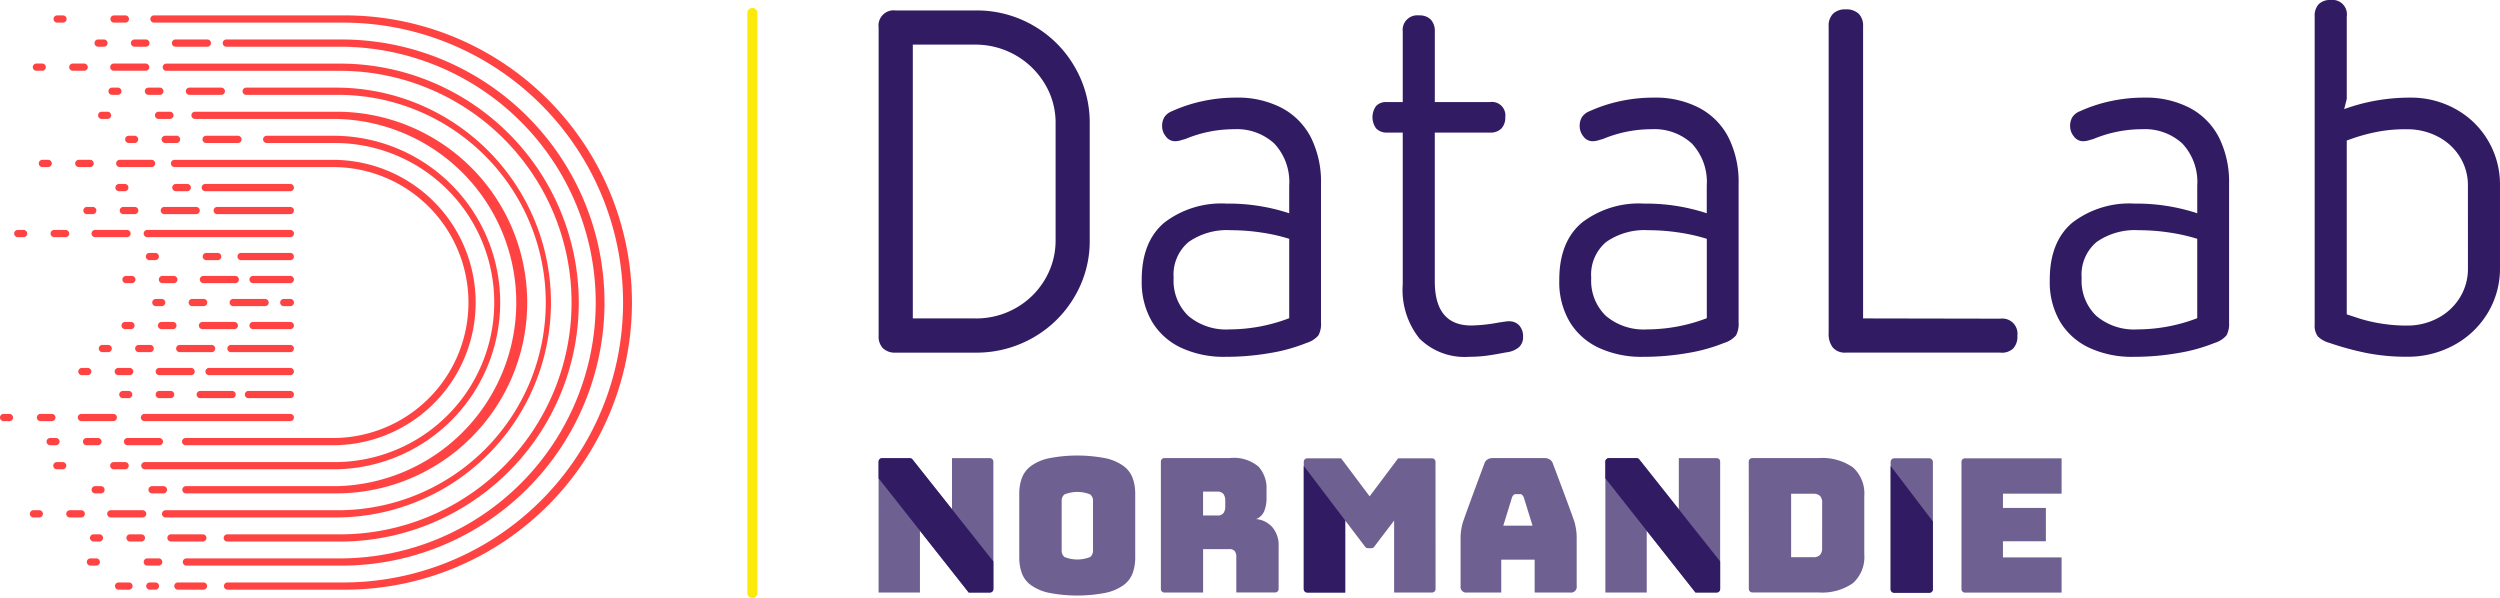
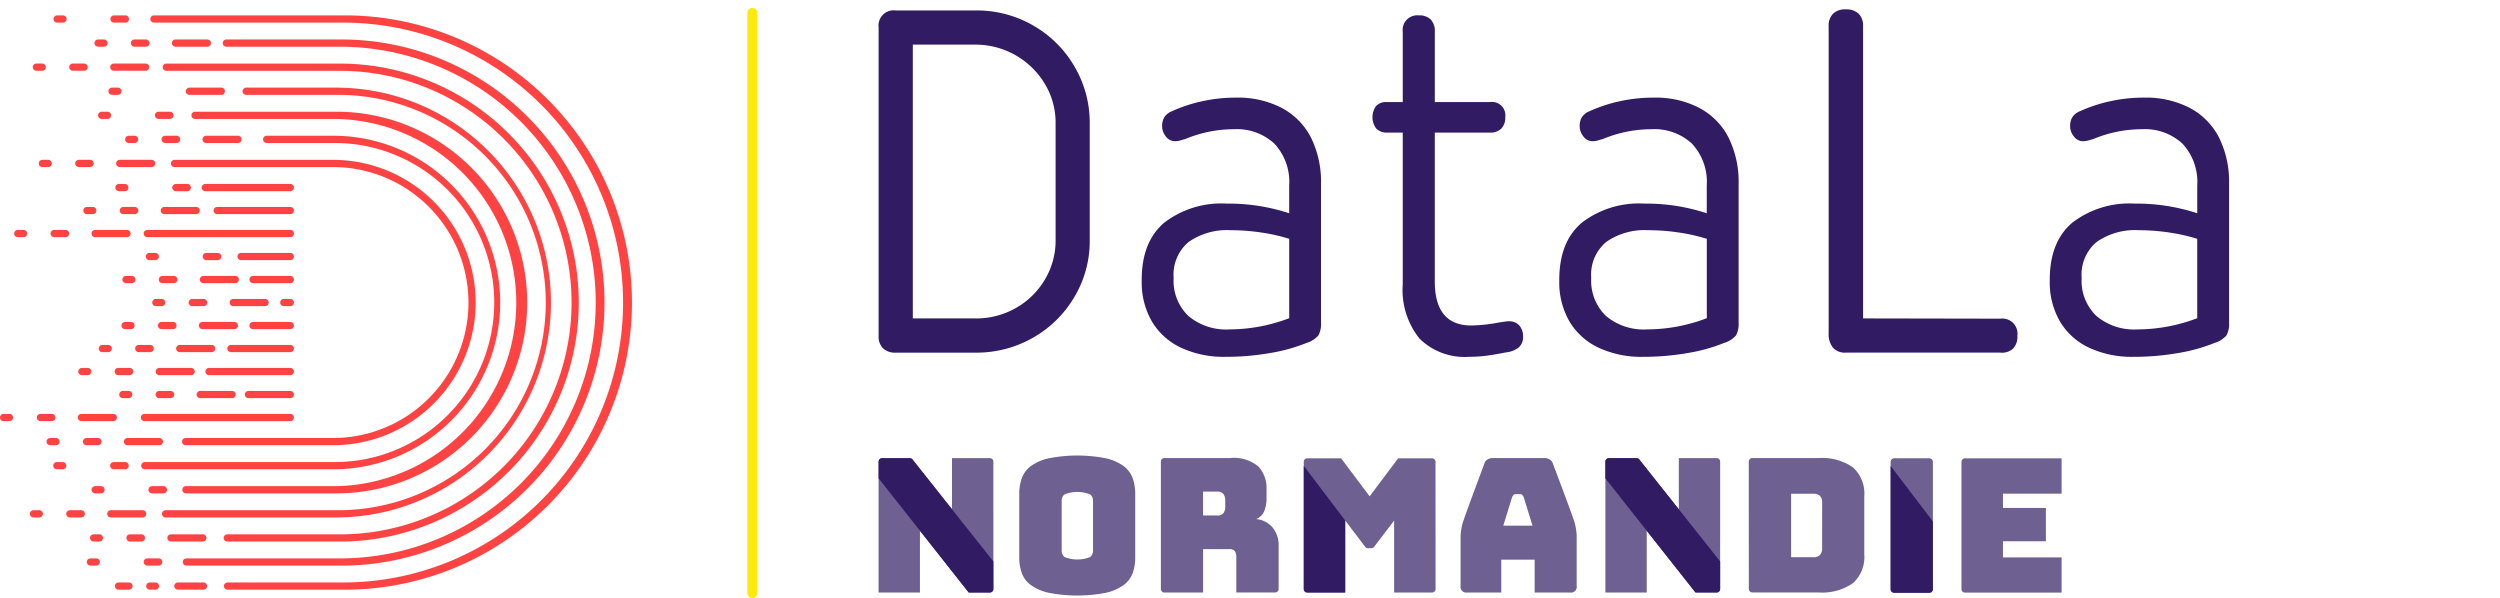
<svg xmlns="http://www.w3.org/2000/svg" width="260" height="62.198" viewBox="0 0 260 62.198">
  <defs>
    <clipPath id="clip-path">
      <rect id="Rectangle_28" data-name="Rectangle 28" width="260" height="62.198" fill="none" />
    </clipPath>
    <clipPath id="clip-path-2">
      <rect id="Rectangle_27" data-name="Rectangle 27" width="123.032" height="14.562" fill="none" />
    </clipPath>
    <clipPath id="clip-path-3">
      <rect id="Rectangle_26" data-name="Rectangle 26" width="123.034" height="14.562" fill="none" />
    </clipPath>
  </defs>
  <g id="Groupe_70" data-name="Groupe 70" transform="translate(-1585.926 -310.685)">
    <g id="Groupe_69" data-name="Groupe 69" transform="translate(1585.926 310.685)" clip-path="url(#clip-path)">
      <g id="Groupe_68" data-name="Groupe 68" transform="translate(91.375 47.373)" opacity="0.7">
        <g id="Groupe_67" data-name="Groupe 67">
          <g id="Groupe_66" data-name="Groupe 66" clip-path="url(#clip-path-2)">
            <g id="Groupe_65" data-name="Groupe 65">
              <g id="Groupe_64" data-name="Groupe 64" clip-path="url(#clip-path-3)">
                <path id="Tracé_483" data-name="Tracé 483" d="M1715.311,354.6a.365.365,0,0,1-.365.365h-3.664a.365.365,0,0,1-.365-.365V341.348a.351.351,0,0,1,.076-.211.357.357,0,0,1,.289-.154h3.664a.381.381,0,0,1,.365.365V354.6Z" transform="translate(-1605.666 -340.693)" fill="#311c63" />
                <path id="Tracé_484" data-name="Tracé 484" d="M1726.014,344.661h-6.1v1.483h4.463v3.469h-4.463v1.674l6.1,0v3.664h-10.049a.365.365,0,0,1-.365-.365V341.35a.365.365,0,0,1,.365-.365h10.049Z" transform="translate(-1602.982 -340.692)" fill="#311c63" />
                <path id="Tracé_485" data-name="Tracé 485" d="M1665.106,343.159a2.751,2.751,0,0,0-.933-1.252,4.9,4.9,0,0,0-1.844-.816,15.454,15.454,0,0,0-5.97,0,4.914,4.914,0,0,0-1.855.816,2.761,2.761,0,0,0-.931,1.252,4.723,4.723,0,0,0-.263,1.62V351.4a4.726,4.726,0,0,0,.263,1.622,2.7,2.7,0,0,0,.931,1.241,4.99,4.99,0,0,0,1.855.807,15.457,15.457,0,0,0,5.97,0,4.976,4.976,0,0,0,1.844-.807,2.69,2.69,0,0,0,.933-1.241,4.761,4.761,0,0,0,.263-1.622v-6.621a4.758,4.758,0,0,0-.263-1.62m-4.126,7.381v.162a.844.844,0,0,1-.291.651,3.585,3.585,0,0,1-2.679,0,.839.839,0,0,1-.291-.651v-5.223a.821.821,0,0,1,.291-.632,3.566,3.566,0,0,1,2.679,0,.826.826,0,0,1,.291.632Z" transform="translate(-1638.681 -340.798)" fill="#311c63" />
                <path id="Tracé_486" data-name="Tracé 486" d="M1674.274,348.168a2.551,2.551,0,0,0-1.7-.854,1.506,1.506,0,0,0,.845-.824,3.55,3.55,0,0,0,.242-1.389v-.894a3.333,3.333,0,0,0-.824-2.338,3.965,3.965,0,0,0-3-.9l-2.773,0h-4.029a.364.364,0,0,0-.363.363v13.257a.364.364,0,0,0,.363.365h4.029V350.44h2.715a.7.7,0,0,1,.573.2.992.992,0,0,1,.165.631l0,3.676h4.038a.363.363,0,0,0,.363-.365l0-4.457a2.859,2.859,0,0,0-.651-1.962m-4.9-2.135a1.147,1.147,0,0,1-.175.65.762.762,0,0,1-.68.263h-1.453V344.46h1.453a.762.762,0,0,1,.68.263,1.147,1.147,0,0,1,.175.65Z" transform="translate(-1633.316 -340.703)" fill="#311c63" />
                <path id="Tracé_487" data-name="Tracé 487" d="M1655.947,351.715v2.868a.365.365,0,0,1-.365.365h-2.2l-5.073-6.425v6.425h-4.3V341.34a.365.365,0,0,1,.365-.365h2.879a.363.363,0,0,1,.274.126l4.117,5.191v-5.32h3.937a.364.364,0,0,1,.365.363Z" transform="translate(-1644.011 -340.699)" fill="#311c63" />
                <path id="Tracé_488" data-name="Tracé 488" d="M1685.826,354.577a.365.365,0,0,1-.363.365h-3.947v-7.488l-2.04,2.685a.363.363,0,0,1-.319.192h-.368a.366.366,0,0,1-.321-.192l-2.039-2.685v7.488h-3.947a.365.365,0,0,1-.363-.365V341.349a.365.365,0,0,1,.363-.365H1676v0l2.969,3.953,2.967-3.953,0,0h3.521a.365.365,0,0,1,.363.365Z" transform="translate(-1627.902 -340.693)" fill="#311c63" />
                <path id="Tracé_489" data-name="Tracé 489" d="M1703.995,351.715v2.868a.364.364,0,0,1-.363.365h-2.2l-5.073-6.425v6.425h-4.3V341.34a.365.365,0,0,1,.365-.365h2.879a.359.359,0,0,1,.274.126l4.119,5.191v-5.32h3.938a.363.363,0,0,1,.363.363Z" transform="translate(-1616.474 -340.699)" fill="#311c63" />
                <path id="Tracé_490" data-name="Tracé 490" d="M1712.379,341.941a5.576,5.576,0,0,0-3.6-.972l-6.874,0a.365.365,0,0,0-.367.363l.006,13.246a.364.364,0,0,0,.365.363l6.87,0a5.576,5.576,0,0,0,3.6-.972,3.658,3.658,0,0,0,1.174-2.989V344.93a3.656,3.656,0,0,0-1.174-2.989m-3.212,8.386a1.013,1.013,0,0,1-.225.719.912.912,0,0,1-.689.233h-2.309l0-6.6h2.314a.949.949,0,0,1,.689.222.981.981,0,0,1,.225.711Z" transform="translate(-1611.042 -340.701)" fill="#311c63" />
                <path id="Tracé_491" data-name="Tracé 491" d="M1694.38,347.786c-.123-.507-2.29-6.225-2.29-6.225a.8.8,0,0,0-.34-.452.994.994,0,0,0-.584-.14h-5.3a.967.967,0,0,0-.578.138.7.7,0,0,0-.324.423s-2.155,5.748-2.28,6.255a5.849,5.849,0,0,0-.2,1.339v5.125a.6.6,0,0,0,.7.7l3.53,0,0-3.417h3.473v3.417l3.67,0a.6.6,0,0,0,.7-.7v-5.125a5.748,5.748,0,0,0-.186-1.339m-7.446.212.912-2.951a.766.766,0,0,1,.165-.253.3.3,0,0,1,.2-.077h.486a.3.3,0,0,1,.2.077.79.79,0,0,1,.165.253l.913,2.951Z" transform="translate(-1621.958 -340.7)" fill="#311c63" />
              </g>
            </g>
          </g>
        </g>
      </g>
      <path id="Tracé_492" data-name="Tracé 492" d="M1710.917,341.487v12.827a.365.365,0,0,0,.365.365h3.664a.365.365,0,0,0,.365-.365v-7.052Z" transform="translate(-1514.291 -293.031)" fill="#311c63" />
      <path id="Tracé_493" data-name="Tracé 493" d="M1695.575,341.1l8.419,10.612v2.869a.364.364,0,0,1-.365.363h-2.2l-9.374-11.871v-1.737a.365.365,0,0,1,.365-.363h2.877a.363.363,0,0,1,.275.126" transform="translate(-1525.099 -293.325)" fill="#311c63" />
      <path id="Tracé_494" data-name="Tracé 494" d="M1672.118,354.291a.364.364,0,0,0,.363.365h3.947v-7.488l-4.31-5.687Z" transform="translate(-1536.527 -293.035)" fill="#311c63" />
      <path id="Tracé_495" data-name="Tracé 495" d="M1647.253,340.975h-2.879a.364.364,0,0,0-.363.365v1.735l9.373,11.871h2.2a.363.363,0,0,0,.364-.363v-2.868l-8.418-10.614a.363.363,0,0,0-.275-.126" transform="translate(-1552.636 -293.325)" fill="#311c63" />
      <path id="Tracé_496" data-name="Tracé 496" d="M1660.147,312.976a11.6,11.6,0,0,1,4.276,4.3,11.461,11.461,0,0,1,1.546,5.8v12.242a11.314,11.314,0,0,1-1.546,5.769,11.64,11.64,0,0,1-4.247,4.262,11.837,11.837,0,0,1-6.014,1.616h-8.386a1.79,1.79,0,0,1-1.3-.448,1.708,1.708,0,0,1-.462-1.288V313.138a1.575,1.575,0,0,1,1.765-1.763h8.308a11.75,11.75,0,0,1,6.064,1.6m2.268,10.125a7.779,7.779,0,0,0-1.142-4.126,8.392,8.392,0,0,0-7.191-4.043h-6.516v28.475h6.516a8.337,8.337,0,0,0,4.207-1.087,8.159,8.159,0,0,0,3.012-2.957,7.9,7.9,0,0,0,1.114-4.1Z" transform="translate(-1552.637 -310.289)" fill="#311c63" />
      <path id="Tracé_497" data-name="Tracé 497" d="M1675.995,318.224a7.191,7.191,0,0,1,3.027,3.094,10.344,10.344,0,0,1,1.031,4.778v14.441a2.461,2.461,0,0,1-.272,1.331,2.671,2.671,0,0,1-1.246.787,17.776,17.776,0,0,1-3.774,1.045,26.607,26.607,0,0,1-4.642.395,10.534,10.534,0,0,1-4.628-.95,6.946,6.946,0,0,1-3.026-2.728,8.117,8.117,0,0,1-1.059-4.222v-.109q0-3.962,2.347-5.945a9.733,9.733,0,0,1,6.475-1.982,20.206,20.206,0,0,1,6.516,1.005v-2.877a5.84,5.84,0,0,0-1.534-4.358,5.728,5.728,0,0,0-4.194-1.505,13.132,13.132,0,0,0-5.1,1.03q-.134.028-.448.123a2.032,2.032,0,0,1-.609.094,1.168,1.168,0,0,1-.936-.488,1.68,1.68,0,0,1-.395-1.087,1.756,1.756,0,0,1,.23-.922,1.667,1.667,0,0,1,.8-.625,15.425,15.425,0,0,1,3.121-1.032,16.234,16.234,0,0,1,3.53-.379,9.892,9.892,0,0,1,4.79,1.085m.747,21.852v-8.253a18.888,18.888,0,0,0-2.877-.651,21.355,21.355,0,0,0-3.2-.244,6.95,6.95,0,0,0-4.382,1.221,4.43,4.43,0,0,0-1.562,3.719v.055a5.071,5.071,0,0,0,1.521,3.909,6.066,6.066,0,0,0,4.288,1.411,17.5,17.5,0,0,0,6.217-1.167" transform="translate(-1542.668 -306.985)" fill="#311c63" />
      <path id="Tracé_498" data-name="Tracé 498" d="M1682.726,312.137a1.725,1.725,0,0,1,.421,1.249v7.329h5.728a1.4,1.4,0,0,1,1.6,1.575,1.635,1.635,0,0,1-.408,1.181,1.59,1.59,0,0,1-1.194.42h-5.728v15.472q0,4.589,3.8,4.589a16.463,16.463,0,0,0,2.8-.3l.735-.109a1.965,1.965,0,0,1,.381-.028,1.378,1.378,0,0,1,1.071.436,1.677,1.677,0,0,1,.393,1.167,1.415,1.415,0,0,1-.434,1.1,2.507,2.507,0,0,1-1.329.529c-.834.164-1.529.282-2.092.354a13.834,13.834,0,0,1-1.737.107,6.672,6.672,0,0,1-5.184-1.9,8.1,8.1,0,0,1-1.738-5.646V323.891h-1.683a1.49,1.49,0,0,1-1.085-.436,1.977,1.977,0,0,1,0-2.333,1.41,1.41,0,0,1,1.085-.407h1.683v-7.329a1.516,1.516,0,0,1,1.683-1.683,1.641,1.641,0,0,1,1.235.434" transform="translate(-1533.926 -310.101)" fill="#311c63" />
      <path id="Tracé_499" data-name="Tracé 499" d="M1703.6,318.224a7.166,7.166,0,0,1,3.027,3.094,10.345,10.345,0,0,1,1.034,4.778v14.441a2.491,2.491,0,0,1-.272,1.331,2.685,2.685,0,0,1-1.249.787,17.7,17.7,0,0,1-3.774,1.045,26.568,26.568,0,0,1-4.642.395,10.537,10.537,0,0,1-4.628-.95,6.945,6.945,0,0,1-3.027-2.728,8.117,8.117,0,0,1-1.059-4.222v-.109q0-3.962,2.35-5.945a9.722,9.722,0,0,1,6.472-1.982,20.182,20.182,0,0,1,6.516,1.005v-2.877a5.839,5.839,0,0,0-1.534-4.358,5.727,5.727,0,0,0-4.194-1.505,13.124,13.124,0,0,0-5.1,1.03c-.09.019-.239.06-.447.123a2.05,2.05,0,0,1-.612.094,1.168,1.168,0,0,1-.936-.488,1.688,1.688,0,0,1-.393-1.087,1.729,1.729,0,0,1,.231-.922,1.65,1.65,0,0,1,.8-.625,15.4,15.4,0,0,1,3.123-1.032,16.21,16.21,0,0,1,3.529-.379,9.88,9.88,0,0,1,4.79,1.085m.747,21.852v-8.253a18.838,18.838,0,0,0-2.877-.651,21.319,21.319,0,0,0-3.2-.244,6.958,6.958,0,0,0-4.384,1.221,4.429,4.429,0,0,0-1.56,3.719v.055a5.082,5.082,0,0,0,1.52,3.909,6.073,6.073,0,0,0,4.288,1.411,17.486,17.486,0,0,0,6.217-1.167" transform="translate(-1526.845 -306.985)" fill="#311c63" />
      <path id="Tracé_500" data-name="Tracé 500" d="M1726.447,345.265a1.785,1.785,0,0,1-.448,1.317,1.707,1.707,0,0,1-1.316.42h-16.1a1.646,1.646,0,0,1-1.317-.516,2.254,2.254,0,0,1-.448-1.52v-31.9a1.751,1.751,0,0,1,.462-1.315,1.787,1.787,0,0,1,1.3-.448,1.867,1.867,0,0,1,1.356.448,1.751,1.751,0,0,1,.463,1.315v30.377l14.278.027a1.573,1.573,0,0,1,1.765,1.792" transform="translate(-1516.638 -310.328)" fill="#311c63" />
      <path id="Tracé_501" data-name="Tracé 501" d="M1736.029,318.224a7.2,7.2,0,0,1,3.026,3.094,10.362,10.362,0,0,1,1.031,4.778v14.441a2.477,2.477,0,0,1-.272,1.331,2.686,2.686,0,0,1-1.247.787,17.753,17.753,0,0,1-3.774,1.045,26.587,26.587,0,0,1-4.641.395,10.525,10.525,0,0,1-4.628-.95,6.928,6.928,0,0,1-3.027-2.728,8.1,8.1,0,0,1-1.06-4.222v-.109q0-3.962,2.349-5.945a9.725,9.725,0,0,1,6.473-1.982,20.2,20.2,0,0,1,6.516,1.005v-2.877a5.84,5.84,0,0,0-1.534-4.358,5.73,5.73,0,0,0-4.194-1.505,13.131,13.131,0,0,0-5.1,1.03c-.09.019-.239.06-.447.123a2.048,2.048,0,0,1-.61.094,1.168,1.168,0,0,1-.936-.488,1.679,1.679,0,0,1-.4-1.087,1.742,1.742,0,0,1,.231-.922,1.654,1.654,0,0,1,.8-.625,15.425,15.425,0,0,1,3.121-1.032,16.236,16.236,0,0,1,3.53-.379,9.9,9.9,0,0,1,4.792,1.085m.746,21.852v-8.253a18.848,18.848,0,0,0-2.877-.651,21.36,21.36,0,0,0-3.2-.244,6.953,6.953,0,0,0-4.383,1.221,4.434,4.434,0,0,0-1.562,3.719v.055a5.071,5.071,0,0,0,1.521,3.909,6.065,6.065,0,0,0,4.288,1.411,17.49,17.49,0,0,0,6.217-1.167" transform="translate(-1508.262 -306.985)" fill="#311c63" />
-       <path id="Tracé_502" data-name="Tracé 502" d="M1753.689,322.073a8.869,8.869,0,0,1,3.34,3.311,8.959,8.959,0,0,1,1.194,4.546v8.6a8.921,8.921,0,0,1-1.287,4.722,9.166,9.166,0,0,1-3.5,3.326,10,10,0,0,1-4.872,1.208,21.423,21.423,0,0,1-4.167-.379,30.344,30.344,0,0,1-3.9-1.059,2.788,2.788,0,0,1-1.221-.678,1.878,1.878,0,0,1-.326-1.224V312.395a1.764,1.764,0,0,1,.42-1.276,1.647,1.647,0,0,1,1.235-.434,1.5,1.5,0,0,1,1.683,1.71v8.578l-.271,1.059a19.978,19.978,0,0,1,6.841-1.194,9.5,9.5,0,0,1,4.829,1.235m1.2,7.94a5.581,5.581,0,0,0-.843-3.027,5.856,5.856,0,0,0-2.294-2.1,6.845,6.845,0,0,0-3.217-.76,15.3,15.3,0,0,0-3.3.313,19.2,19.2,0,0,0-2.089.557c-.463.162-.747.261-.858.3v18.08q.245.08,1.235.407a15.654,15.654,0,0,0,2.3.543,16.485,16.485,0,0,0,2.714.217,6.724,6.724,0,0,0,3.217-.774,5.9,5.9,0,0,0,2.294-2.132,5.643,5.643,0,0,0,.843-3.039Z" transform="translate(-1498.224 -310.684)" fill="#311c63" />
      <path id="Tracé_503" data-name="Tracé 503" d="M1635.856,372.581a.524.524,0,0,1-.524-.524V311.733a.524.524,0,1,1,1.048,0v60.324a.524.524,0,0,1-.524.524" transform="translate(-1557.61 -310.384)" fill="#fcea0d" />
      <path id="Tracé_504" data-name="Tracé 504" d="M1594.986,349.941H1593.9a.375.375,0,0,1,0-.75h1.084a.375.375,0,1,1,0,.75" transform="translate(-1581.569 -288.616)" fill="#ff4343" />
      <path id="Tracé_505" data-name="Tracé 505" d="M1596.552,349.941h-.584a.375.375,0,1,1,0-.75h.584a.375.375,0,1,1,0,.75" transform="translate(-1580.386 -288.616)" fill="#ff4343" />
      <path id="Tracé_506" data-name="Tracé 506" d="M1600.487,349.941h-2.665a.375.375,0,1,1,0-.75h2.665a.375.375,0,1,1,0,.75" transform="translate(-1579.323 -288.616)" fill="#ff4343" />
      <path id="Tracé_507" data-name="Tracé 507" d="M1594.785,312.453H1593.6a.375.375,0,1,1,0-.75h1.183a.375.375,0,1,1,0,.75" transform="translate(-1581.742 -310.101)" fill="#ff4343" />
      <path id="Tracé_508" data-name="Tracé 508" d="M1590.448,312.453h-.607a.375.375,0,1,1,0-.75h.607a.375.375,0,1,1,0,.75" transform="translate(-1583.897 -310.101)" fill="#ff4343" />
      <path id="Tracé_509" data-name="Tracé 509" d="M1597.728,318.82h-1.183a.375.375,0,1,1,0-.75h1.183a.375.375,0,1,1,0,.75" transform="translate(-1580.055 -306.452)" fill="#ff4343" />
      <path id="Tracé_510" data-name="Tracé 510" d="M1593.391,318.82h-.607a.375.375,0,1,1,0-.75h.607a.375.375,0,1,1,0,.75" transform="translate(-1582.211 -306.452)" fill="#ff4343" />
      <path id="Tracé_511" data-name="Tracé 511" d="M1598.875,323.6h-1.186a.376.376,0,0,1,0-.752h1.186a.376.376,0,0,1,0,.752" transform="translate(-1579.399 -303.716)" fill="#ff4343" />
      <path id="Tracé_512" data-name="Tracé 512" d="M1594.536,323.6h-.607a.376.376,0,0,1,0-.752h.607a.376.376,0,0,1,0,.752" transform="translate(-1581.554 -303.716)" fill="#ff4343" />
      <path id="Tracé_513" data-name="Tracé 513" d="M1600.888,328.157H1599.7a.376.376,0,0,1,0-.752h1.184a.376.376,0,1,1,0,.752" transform="translate(-1578.244 -301.102)" fill="#ff4343" />
      <path id="Tracé_514" data-name="Tracé 514" d="M1596.55,328.157h-.607a.376.376,0,1,1,0-.752h.607a.376.376,0,0,1,0,.752" transform="translate(-1580.4 -301.102)" fill="#ff4343" />
      <path id="Tracé_515" data-name="Tracé 515" d="M1594.766,341.983h-1.183a.375.375,0,1,1,0-.75h1.183a.375.375,0,1,1,0,.75" transform="translate(-1581.753 -293.177)" fill="#ff4343" />
      <path id="Tracé_516" data-name="Tracé 516" d="M1590.429,341.983h-.607a.375.375,0,1,1,0-.75h.607a.375.375,0,1,1,0,.75" transform="translate(-1583.908 -293.177)" fill="#ff4343" />
      <path id="Tracé_517" data-name="Tracé 517" d="M1597.3,343.575h-1.184a.375.375,0,0,1,0-.75h1.184a.375.375,0,1,1,0,.75" transform="translate(-1580.301 -292.264)" fill="#ff4343" />
      <path id="Tracé_518" data-name="Tracé 518" d="M1592.962,343.575h-.607a.375.375,0,1,1,0-.75h.607a.375.375,0,1,1,0,.75" transform="translate(-1582.457 -292.264)" fill="#ff4343" />
      <path id="Tracé_519" data-name="Tracé 519" d="M1596.987,348.35H1595.8a.375.375,0,0,1,0-.75h1.186a.375.375,0,0,1,0,.75" transform="translate(-1580.481 -289.528)" fill="#ff4343" />
      <path id="Tracé_520" data-name="Tracé 520" d="M1592.648,348.35h-.607a.375.375,0,1,1,0-.75h.607a.375.375,0,1,1,0,.75" transform="translate(-1582.636 -289.528)" fill="#ff4343" />
      <path id="Tracé_521" data-name="Tracé 521" d="M1596.14,314.046h-1.185a.376.376,0,0,1,0-.752h1.185a.376.376,0,1,1,0,.752" transform="translate(-1580.965 -309.189)" fill="#ff4343" />
      <path id="Tracé_522" data-name="Tracé 522" d="M1600.978,314.046h-3.313a.376.376,0,0,1,0-.752h3.313a.376.376,0,1,1,0,.752" transform="translate(-1579.413 -309.189)" fill="#ff4343" />
      <path id="Tracé_523" data-name="Tracé 523" d="M1593.156,314.046h-.607a.376.376,0,1,1,0-.752h.607a.376.376,0,0,1,0,.752" transform="translate(-1582.345 -309.189)" fill="#ff4343" />
      <path id="Tracé_524" data-name="Tracé 524" d="M1592.058,315.636h-1.183a.375.375,0,1,1,0-.75h1.183a.375.375,0,1,1,0,.75" transform="translate(-1583.305 -308.277)" fill="#ff4343" />
      <path id="Tracé_525" data-name="Tracé 525" d="M1596.9,315.636h-3.313a.375.375,0,1,1,0-.75h3.313a.375.375,0,1,1,0,.75" transform="translate(-1581.753 -308.277)" fill="#ff4343" />
      <path id="Tracé_526" data-name="Tracé 526" d="M1589.075,315.636h-.607a.375.375,0,1,1,0-.75h.607a.375.375,0,1,1,0,.75" transform="translate(-1584.684 -308.277)" fill="#ff4343" />
      <path id="Tracé_527" data-name="Tracé 527" d="M1598.167,320.412h-1.183a.376.376,0,1,1,0-.752h1.183a.376.376,0,0,1,0,.752" transform="translate(-1579.805 -305.541)" fill="#ff4343" />
      <path id="Tracé_528" data-name="Tracé 528" d="M1603,320.412h-3.313a.376.376,0,0,1,0-.752H1603a.376.376,0,1,1,0,.752" transform="translate(-1578.252 -305.541)" fill="#ff4343" />
      <path id="Tracé_529" data-name="Tracé 529" d="M1595.182,320.412h-.607a.376.376,0,0,1,0-.752h.607a.376.376,0,1,1,0,.752" transform="translate(-1581.184 -305.541)" fill="#ff4343" />
      <path id="Tracé_530" data-name="Tracé 530" d="M1592.454,322h-1.183a.375.375,0,1,1,0-.75h1.183a.375.375,0,1,1,0,.75" transform="translate(-1583.078 -304.628)" fill="#ff4343" />
      <path id="Tracé_531" data-name="Tracé 531" d="M1597.292,322h-3.313a.375.375,0,1,1,0-.75h3.313a.375.375,0,1,1,0,.75" transform="translate(-1581.526 -304.628)" fill="#ff4343" />
      <path id="Tracé_532" data-name="Tracé 532" d="M1589.471,322h-.607a.375.375,0,1,1,0-.75h.607a.375.375,0,1,1,0,.75" transform="translate(-1584.457 -304.628)" fill="#ff4343" />
      <path id="Tracé_533" data-name="Tracé 533" d="M1595.4,325.115h-1.183a.375.375,0,1,1,0-.75h1.183a.375.375,0,1,1,0,.75" transform="translate(-1581.389 -302.844)" fill="#ff4343" />
      <path id="Tracé_534" data-name="Tracé 534" d="M1600.239,325.115h-3.313a.375.375,0,1,1,0-.75h3.313a.375.375,0,1,1,0,.75" transform="translate(-1579.837 -302.844)" fill="#ff4343" />
      <path id="Tracé_535" data-name="Tracé 535" d="M1592.418,325.115h-.607a.375.375,0,1,1,0-.75h.607a.375.375,0,1,1,0,.75" transform="translate(-1582.768 -302.844)" fill="#ff4343" />
      <path id="Tracé_536" data-name="Tracé 536" d="M1590.828,326.636h-1.185a.375.375,0,0,1,0-.75h1.185a.375.375,0,1,1,0,.75" transform="translate(-1584.01 -301.972)" fill="#ff4343" />
      <path id="Tracé_537" data-name="Tracé 537" d="M1595.667,326.636h-3.315a.375.375,0,1,1,0-.75h3.315a.375.375,0,1,1,0,.75" transform="translate(-1582.458 -301.972)" fill="#ff4343" />
      <path id="Tracé_538" data-name="Tracé 538" d="M1587.844,326.636h-.607a.375.375,0,1,1,0-.75h.607a.375.375,0,1,1,0,.75" transform="translate(-1585.39 -301.972)" fill="#ff4343" />
      <path id="Tracé_539" data-name="Tracé 539" d="M1597.986,329.677H1596.8a.375.375,0,0,1,0-.75h1.184a.375.375,0,1,1,0,.75" transform="translate(-1579.907 -300.23)" fill="#ff4343" />
      <path id="Tracé_540" data-name="Tracé 540" d="M1602.824,329.677h-3.313a.375.375,0,1,1,0-.75h3.313a.375.375,0,1,1,0,.75" transform="translate(-1578.355 -300.23)" fill="#ff4343" />
      <path id="Tracé_541" data-name="Tracé 541" d="M1595,329.677h-.609a.375.375,0,0,1,0-.75H1595a.375.375,0,0,1,0,.75" transform="translate(-1581.287 -300.23)" fill="#ff4343" />
      <path id="Tracé_542" data-name="Tracé 542" d="M1597.925,332.718h-1.185a.375.375,0,0,1,0-.75h1.185a.375.375,0,1,1,0,.75" transform="translate(-1579.942 -298.487)" fill="#ff4343" />
      <path id="Tracé_543" data-name="Tracé 543" d="M1602.763,332.718h-3.313a.375.375,0,1,1,0-.75h3.313a.375.375,0,1,1,0,.75" transform="translate(-1578.39 -298.487)" fill="#ff4343" />
      <path id="Tracé_544" data-name="Tracé 544" d="M1594.941,332.718h-.607a.375.375,0,1,1,0-.75h.607a.375.375,0,1,1,0,.75" transform="translate(-1581.322 -298.487)" fill="#ff4343" />
      <path id="Tracé_545" data-name="Tracé 545" d="M1596.421,334.24h-1.185a.376.376,0,0,1,0-.752h1.185a.376.376,0,0,1,0,.752" transform="translate(-1580.804 -297.616)" fill="#ff4343" />
      <path id="Tracé_546" data-name="Tracé 546" d="M1601.26,334.24h-3.314a.376.376,0,1,1,0-.752h3.314a.376.376,0,1,1,0,.752" transform="translate(-1579.253 -297.616)" fill="#ff4343" />
      <path id="Tracé_547" data-name="Tracé 547" d="M1593.437,334.24h-.607a.376.376,0,1,1,0-.752h.607a.376.376,0,0,1,0,.752" transform="translate(-1582.184 -297.616)" fill="#ff4343" />
      <path id="Tracé_548" data-name="Tracé 548" d="M1595.067,335.759h-1.185a.375.375,0,0,1,0-.75h1.185a.375.375,0,1,1,0,.75" transform="translate(-1581.58 -296.744)" fill="#ff4343" />
      <path id="Tracé_549" data-name="Tracé 549" d="M1599.905,335.759h-3.313a.375.375,0,1,1,0-.75h3.313a.375.375,0,1,1,0,.75" transform="translate(-1580.028 -296.744)" fill="#ff4343" />
      <path id="Tracé_550" data-name="Tracé 550" d="M1592.084,335.759h-.607a.375.375,0,1,1,0-.75h.607a.375.375,0,1,1,0,.75" transform="translate(-1582.96 -296.744)" fill="#ff4343" />
      <path id="Tracé_551" data-name="Tracé 551" d="M1597.775,337.28h-1.185a.375.375,0,0,1,0-.75h1.185a.375.375,0,1,1,0,.75" transform="translate(-1580.028 -295.872)" fill="#ff4343" />
      <path id="Tracé_552" data-name="Tracé 552" d="M1602.613,337.28H1599.3a.375.375,0,0,1,0-.75h3.315a.375.375,0,1,1,0,.75" transform="translate(-1578.476 -295.872)" fill="#ff4343" />
      <path id="Tracé_553" data-name="Tracé 553" d="M1594.792,337.28h-.609a.375.375,0,0,1,0-.75h.609a.375.375,0,0,1,0,.75" transform="translate(-1581.408 -295.872)" fill="#ff4343" />
      <path id="Tracé_554" data-name="Tracé 554" d="M1589.922,338.8h-1.185a.376.376,0,0,1,0-.752h1.185a.376.376,0,1,1,0,.752" transform="translate(-1584.529 -295.002)" fill="#ff4343" />
      <path id="Tracé_555" data-name="Tracé 555" d="M1594.76,338.8h-3.315a.376.376,0,0,1,0-.752h3.315a.376.376,0,0,1,0,.752" transform="translate(-1582.977 -295.002)" fill="#ff4343" />
      <path id="Tracé_556" data-name="Tracé 556" d="M1586.908,338.8h-.607a.376.376,0,0,1,0-.752h.607a.376.376,0,0,1,0,.752" transform="translate(-1585.926 -295.002)" fill="#ff4343" />
-       <path id="Tracé_557" data-name="Tracé 557" d="M1597.061,317.229h-1.185a.376.376,0,0,1,0-.752h1.185a.376.376,0,1,1,0,.752" transform="translate(-1580.437 -307.365)" fill="#ff4343" />
      <path id="Tracé_558" data-name="Tracé 558" d="M1601.9,317.229h-3.313a.376.376,0,1,1,0-.752h3.313a.376.376,0,0,1,0,.752" transform="translate(-1578.885 -307.365)" fill="#ff4343" />
      <path id="Tracé_559" data-name="Tracé 559" d="M1594.077,317.229h-.607a.376.376,0,1,1,0-.752h.607a.376.376,0,1,1,0,.752" transform="translate(-1581.817 -307.365)" fill="#ff4343" />
      <path id="Tracé_560" data-name="Tracé 560" d="M1592.969,340.392h-1.185a.375.375,0,0,1,0-.75h1.185a.375.375,0,1,1,0,.75" transform="translate(-1582.782 -294.089)" fill="#ff4343" />
      <path id="Tracé_561" data-name="Tracé 561" d="M1597.808,340.392h-3.315a.375.375,0,1,1,0-.75h3.315a.375.375,0,1,1,0,.75" transform="translate(-1581.231 -294.089)" fill="#ff4343" />
      <path id="Tracé_562" data-name="Tracé 562" d="M1589.985,340.392h-.607a.375.375,0,1,1,0-.75h.607a.375.375,0,1,1,0,.75" transform="translate(-1584.163 -294.089)" fill="#ff4343" />
      <path id="Tracé_563" data-name="Tracé 563" d="M1595.842,346.758h-1.185a.375.375,0,0,1,0-.75h1.185a.375.375,0,1,1,0,.75" transform="translate(-1581.136 -290.44)" fill="#ff4343" />
      <path id="Tracé_564" data-name="Tracé 564" d="M1600.68,346.758h-3.315a.375.375,0,0,1,0-.75h3.315a.375.375,0,1,1,0,.75" transform="translate(-1579.584 -290.44)" fill="#ff4343" />
      <path id="Tracé_565" data-name="Tracé 565" d="M1592.858,346.758h-.607a.375.375,0,1,1,0-.75h.607a.375.375,0,1,1,0,.75" transform="translate(-1582.516 -290.44)" fill="#ff4343" />
      <path id="Tracé_566" data-name="Tracé 566" d="M1591.865,345.168h-1.185a.376.376,0,0,1,0-.752h1.185a.376.376,0,1,1,0,.752" transform="translate(-1583.415 -291.353)" fill="#ff4343" />
      <path id="Tracé_567" data-name="Tracé 567" d="M1596.7,345.168h-3.313a.376.376,0,1,1,0-.752h3.313a.376.376,0,0,1,0,.752" transform="translate(-1581.863 -291.353)" fill="#ff4343" />
      <path id="Tracé_568" data-name="Tracé 568" d="M1588.882,345.168h-.607a.376.376,0,0,1,0-.752h.607a.376.376,0,0,1,0,.752" transform="translate(-1584.795 -291.353)" fill="#ff4343" />
      <path id="Tracé_569" data-name="Tracé 569" d="M1615.916,371.427h-12.025a.375.375,0,1,1,0-.75h12.025a29.111,29.111,0,0,0,0-58.223h-19.675a.376.376,0,0,1,0-.752h19.675a29.863,29.863,0,1,1,0,59.725" transform="translate(-1580.229 -310.101)" fill="#ff4343" />
      <path id="Tracé_570" data-name="Tracé 570" d="M1614.51,368.012h-16.124a.375.375,0,1,1,0-.75h16.124a26.608,26.608,0,0,0,0-53.215h-11.971a.376.376,0,0,1,0-.752h11.971a27.359,27.359,0,0,1,0,54.718" transform="translate(-1579 -309.189)" fill="#ff4343" />
      <path id="Tracé_571" data-name="Tracé 571" d="M1615.1,364.6h-11.7a.375.375,0,1,1,0-.75h11.7a24.1,24.1,0,0,0,0-48.208h-18.042a.376.376,0,0,1,0-.752H1615.1a24.855,24.855,0,1,1,0,49.71" transform="translate(-1579.763 -308.277)" fill="#ff4343" />
      <path id="Tracé_572" data-name="Tracé 572" d="M1614.948,361.18h-17.937a.376.376,0,1,1,0-.752h17.937a21.6,21.6,0,0,0,0-43.2h-9.558a.375.375,0,1,1,0-.75h9.558a22.351,22.351,0,0,1,0,44.7" transform="translate(-1579.788 -307.364)" fill="#ff4343" />
      <path id="Tracé_573" data-name="Tracé 573" d="M1614,357.763h-15.646a.375.375,0,1,1,0-.75H1614a19.1,19.1,0,0,0,0-38.192H1599.3a.376.376,0,1,1,0-.752H1614a19.847,19.847,0,0,1,0,39.694" transform="translate(-1579.018 -306.452)" fill="#ff4343" />
      <path id="Tracé_574" data-name="Tracé 574" d="M1615.383,354.347h-19.746a.375.375,0,1,1,0-.75h19.746a16.592,16.592,0,0,0,0-33.185h-7.073a.376.376,0,1,1,0-.752h7.073a17.344,17.344,0,0,1,0,34.687" transform="translate(-1580.575 -305.541)" fill="#ff4343" />
      <path id="Tracé_575" data-name="Tracé 575" d="M1614.081,350.931h-15.327a.375.375,0,1,1,0-.75h15.327a14.089,14.089,0,1,0,0-28.178H1597.6a.375.375,0,1,1,0-.75h16.48a14.839,14.839,0,1,1,0,29.678" transform="translate(-1579.45 -304.628)" fill="#ff4343" />
      <path id="Tracé_576" data-name="Tracé 576" d="M1610.782,338.8h-15.168a.376.376,0,0,1,0-.752h15.168a.376.376,0,1,1,0,.752" transform="translate(-1580.588 -295.002)" fill="#ff4343" />
      <path id="Tracé_577" data-name="Tracé 577" d="M1608.48,323.6h-8.847a.376.376,0,0,1,0-.752h8.847a.376.376,0,1,1,0,.752" transform="translate(-1578.285 -303.716)" fill="#ff4343" />
      <path id="Tracé_578" data-name="Tracé 578" d="M1606.844,337.28h-4.356a.375.375,0,1,1,0-.75h4.356a.375.375,0,1,1,0,.75" transform="translate(-1576.65 -295.872)" fill="#ff4343" />
      <path id="Tracé_579" data-name="Tracé 579" d="M1608.027,325.115h-7.606a.375.375,0,0,1,0-.75h7.606a.375.375,0,1,1,0,.75" transform="translate(-1577.833 -302.844)" fill="#ff4343" />
      <path id="Tracé_580" data-name="Tracé 580" d="M1608.338,335.759h-8.457a.375.375,0,1,1,0-.75h8.457a.375.375,0,1,1,0,.75" transform="translate(-1578.143 -296.744)" fill="#ff4343" />
      <path id="Tracé_581" data-name="Tracé 581" d="M1610.679,326.636H1595.8a.375.375,0,1,1,0-.75h14.883a.375.375,0,1,1,0,.75" transform="translate(-1580.484 -301.972)" fill="#ff4343" />
      <path id="Tracé_582" data-name="Tracé 582" d="M1607.5,334.24h-6.168a.376.376,0,1,1,0-.752h6.168a.376.376,0,1,1,0,.752" transform="translate(-1577.309 -297.616)" fill="#ff4343" />
      <path id="Tracé_583" data-name="Tracé 583" d="M1607.122,328.157H1602a.376.376,0,0,1,0-.752h5.12a.376.376,0,1,1,0,.752" transform="translate(-1576.928 -301.102)" fill="#ff4343" />
      <path id="Tracé_584" data-name="Tracé 584" d="M1606.67,332.718h-3.878a.375.375,0,1,1,0-.75h3.878a.375.375,0,1,1,0,.75" transform="translate(-1576.475 -298.487)" fill="#ff4343" />
      <path id="Tracé_585" data-name="Tracé 585" d="M1599.956,331.2h-1.184a.376.376,0,0,1,0-.752h1.184a.376.376,0,1,1,0,.752" transform="translate(-1578.778 -299.359)" fill="#ff4343" />
      <path id="Tracé_586" data-name="Tracé 586" d="M1604.794,331.2h-3.313a.376.376,0,1,1,0-.752h3.313a.376.376,0,1,1,0,.752" transform="translate(-1577.226 -299.359)" fill="#ff4343" />
      <path id="Tracé_587" data-name="Tracé 587" d="M1596.973,331.2h-.607a.376.376,0,1,1,0-.752h.607a.376.376,0,0,1,0,.752" transform="translate(-1580.158 -299.359)" fill="#ff4343" />
      <path id="Tracé_588" data-name="Tracé 588" d="M1605.506,331.2h-.682a.376.376,0,1,1,0-.752h.682a.376.376,0,1,1,0,.752" transform="translate(-1575.311 -299.359)" fill="#ff4343" />
      <path id="Tracé_589" data-name="Tracé 589" d="M1606.67,329.677h-3.878a.375.375,0,1,1,0-.75h3.878a.375.375,0,1,1,0,.75" transform="translate(-1576.475 -300.23)" fill="#ff4343" />
    </g>
  </g>
</svg>